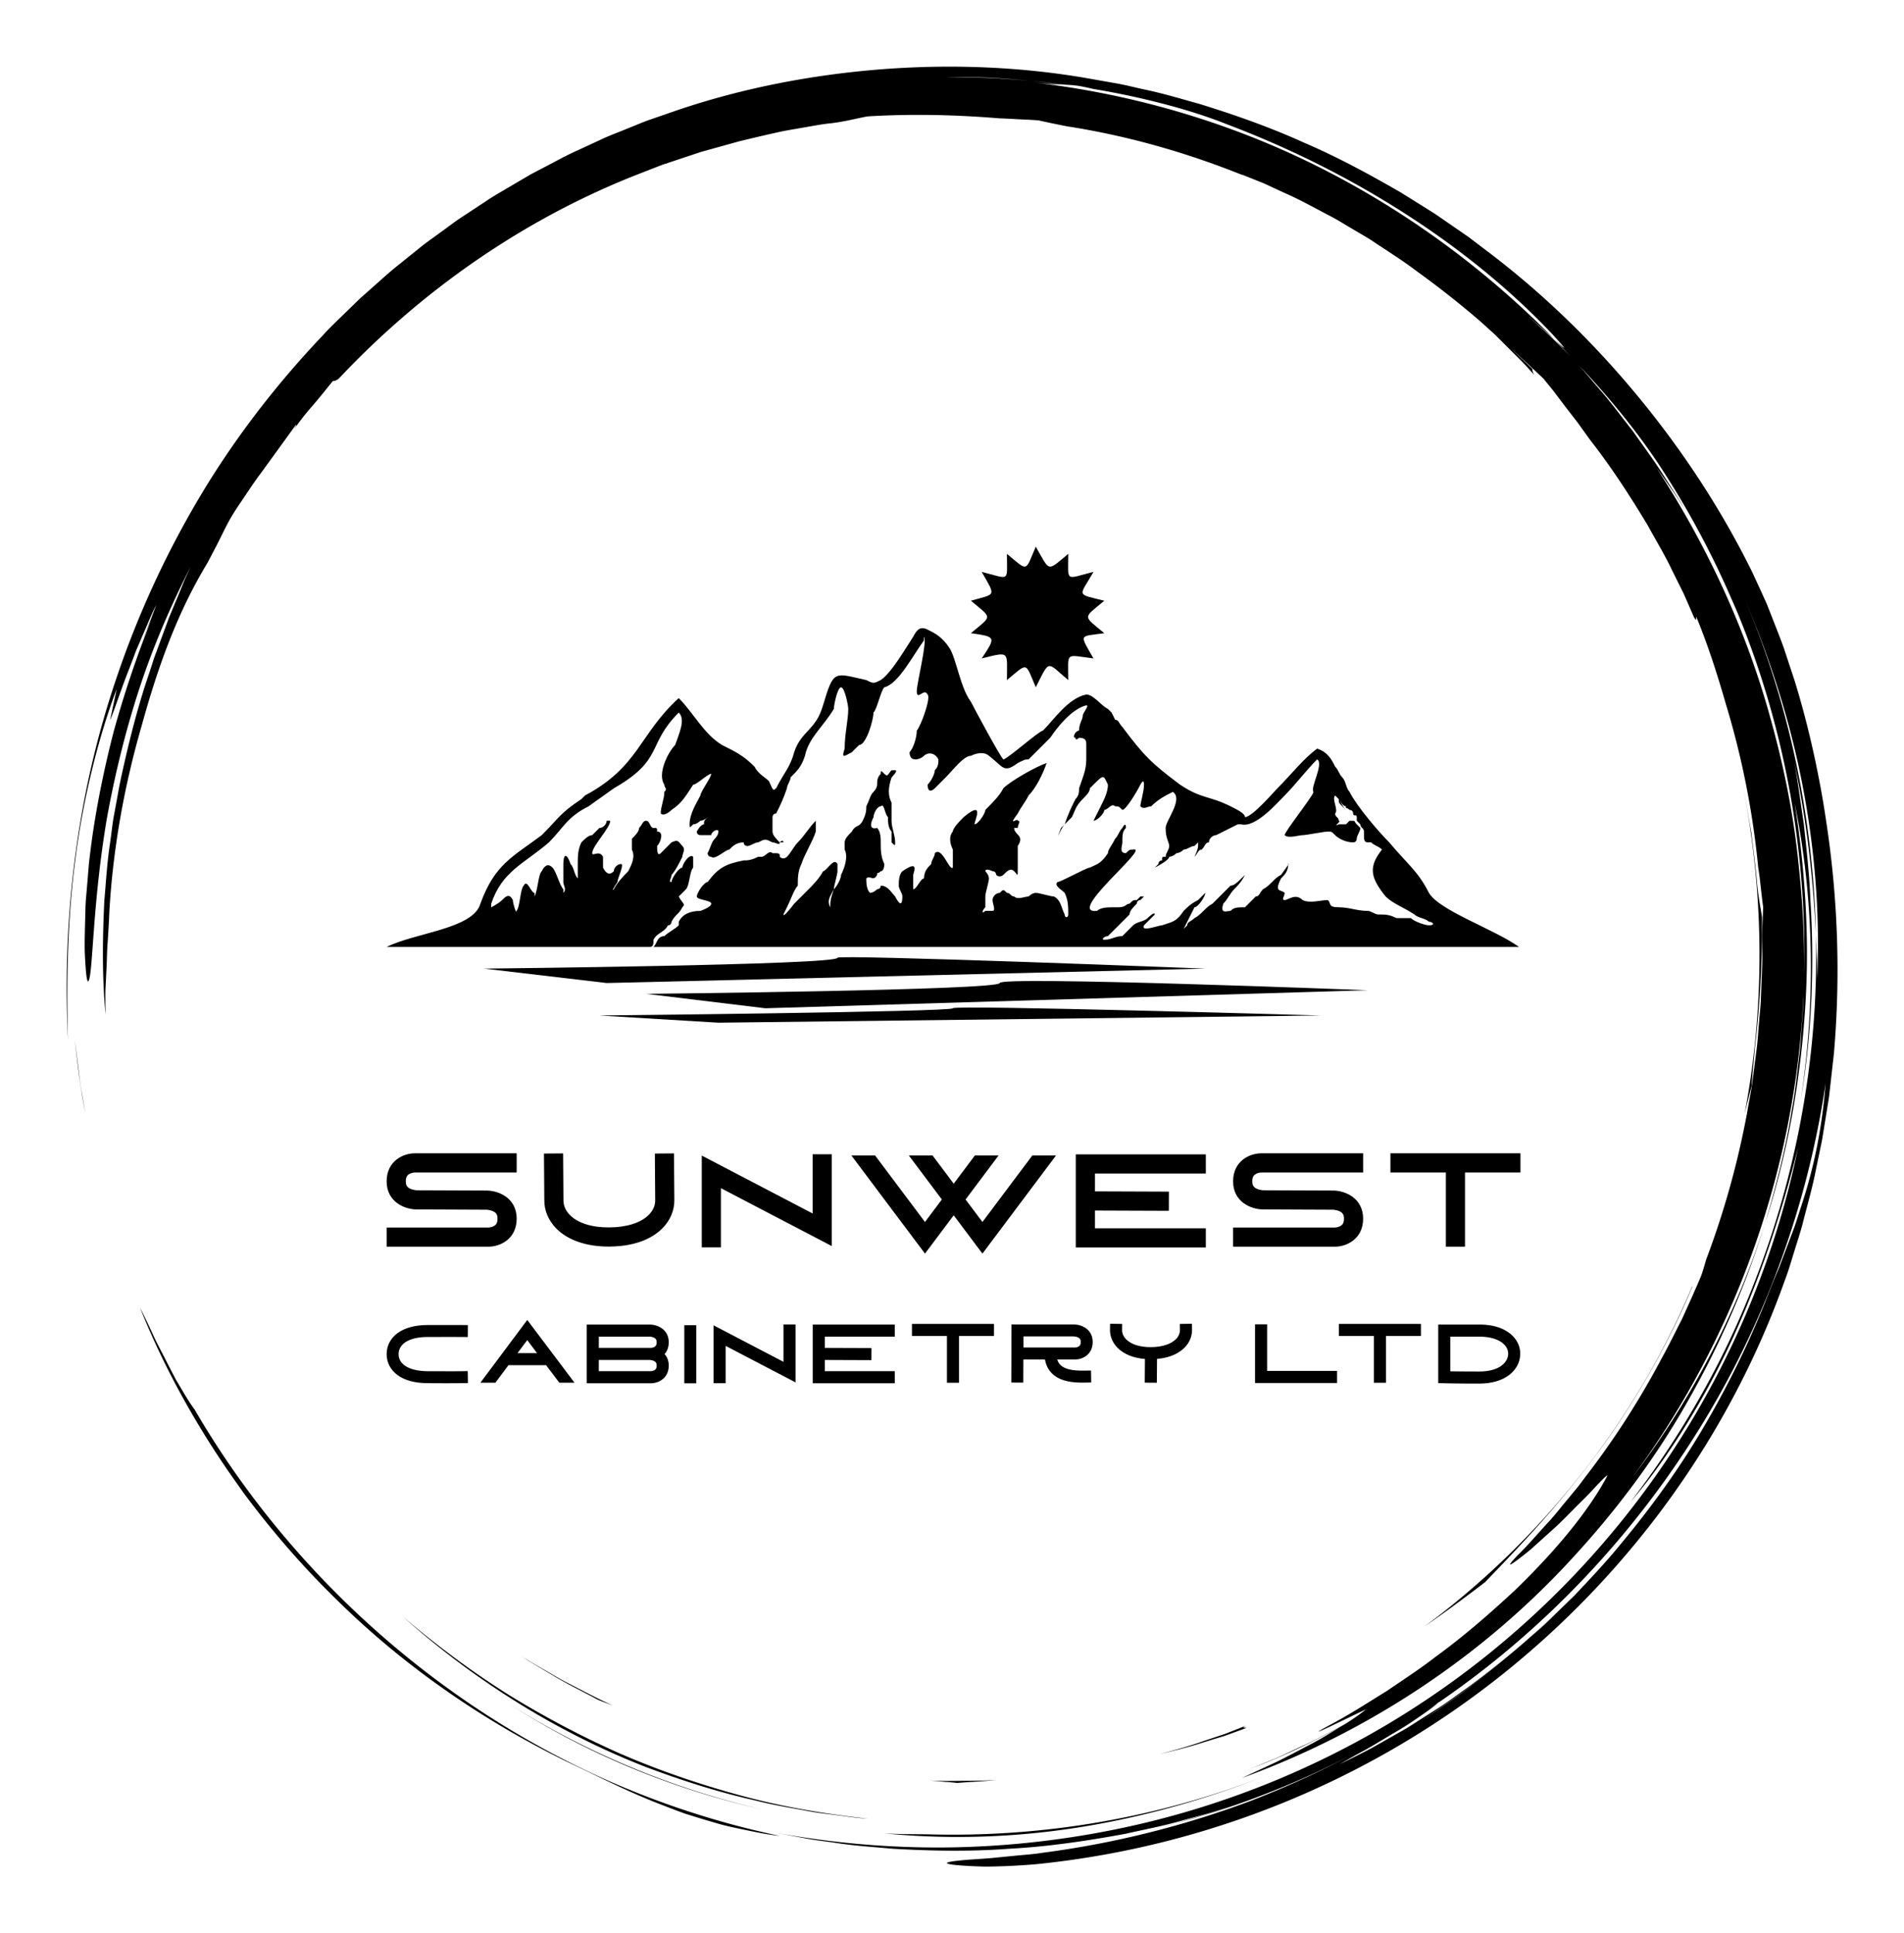
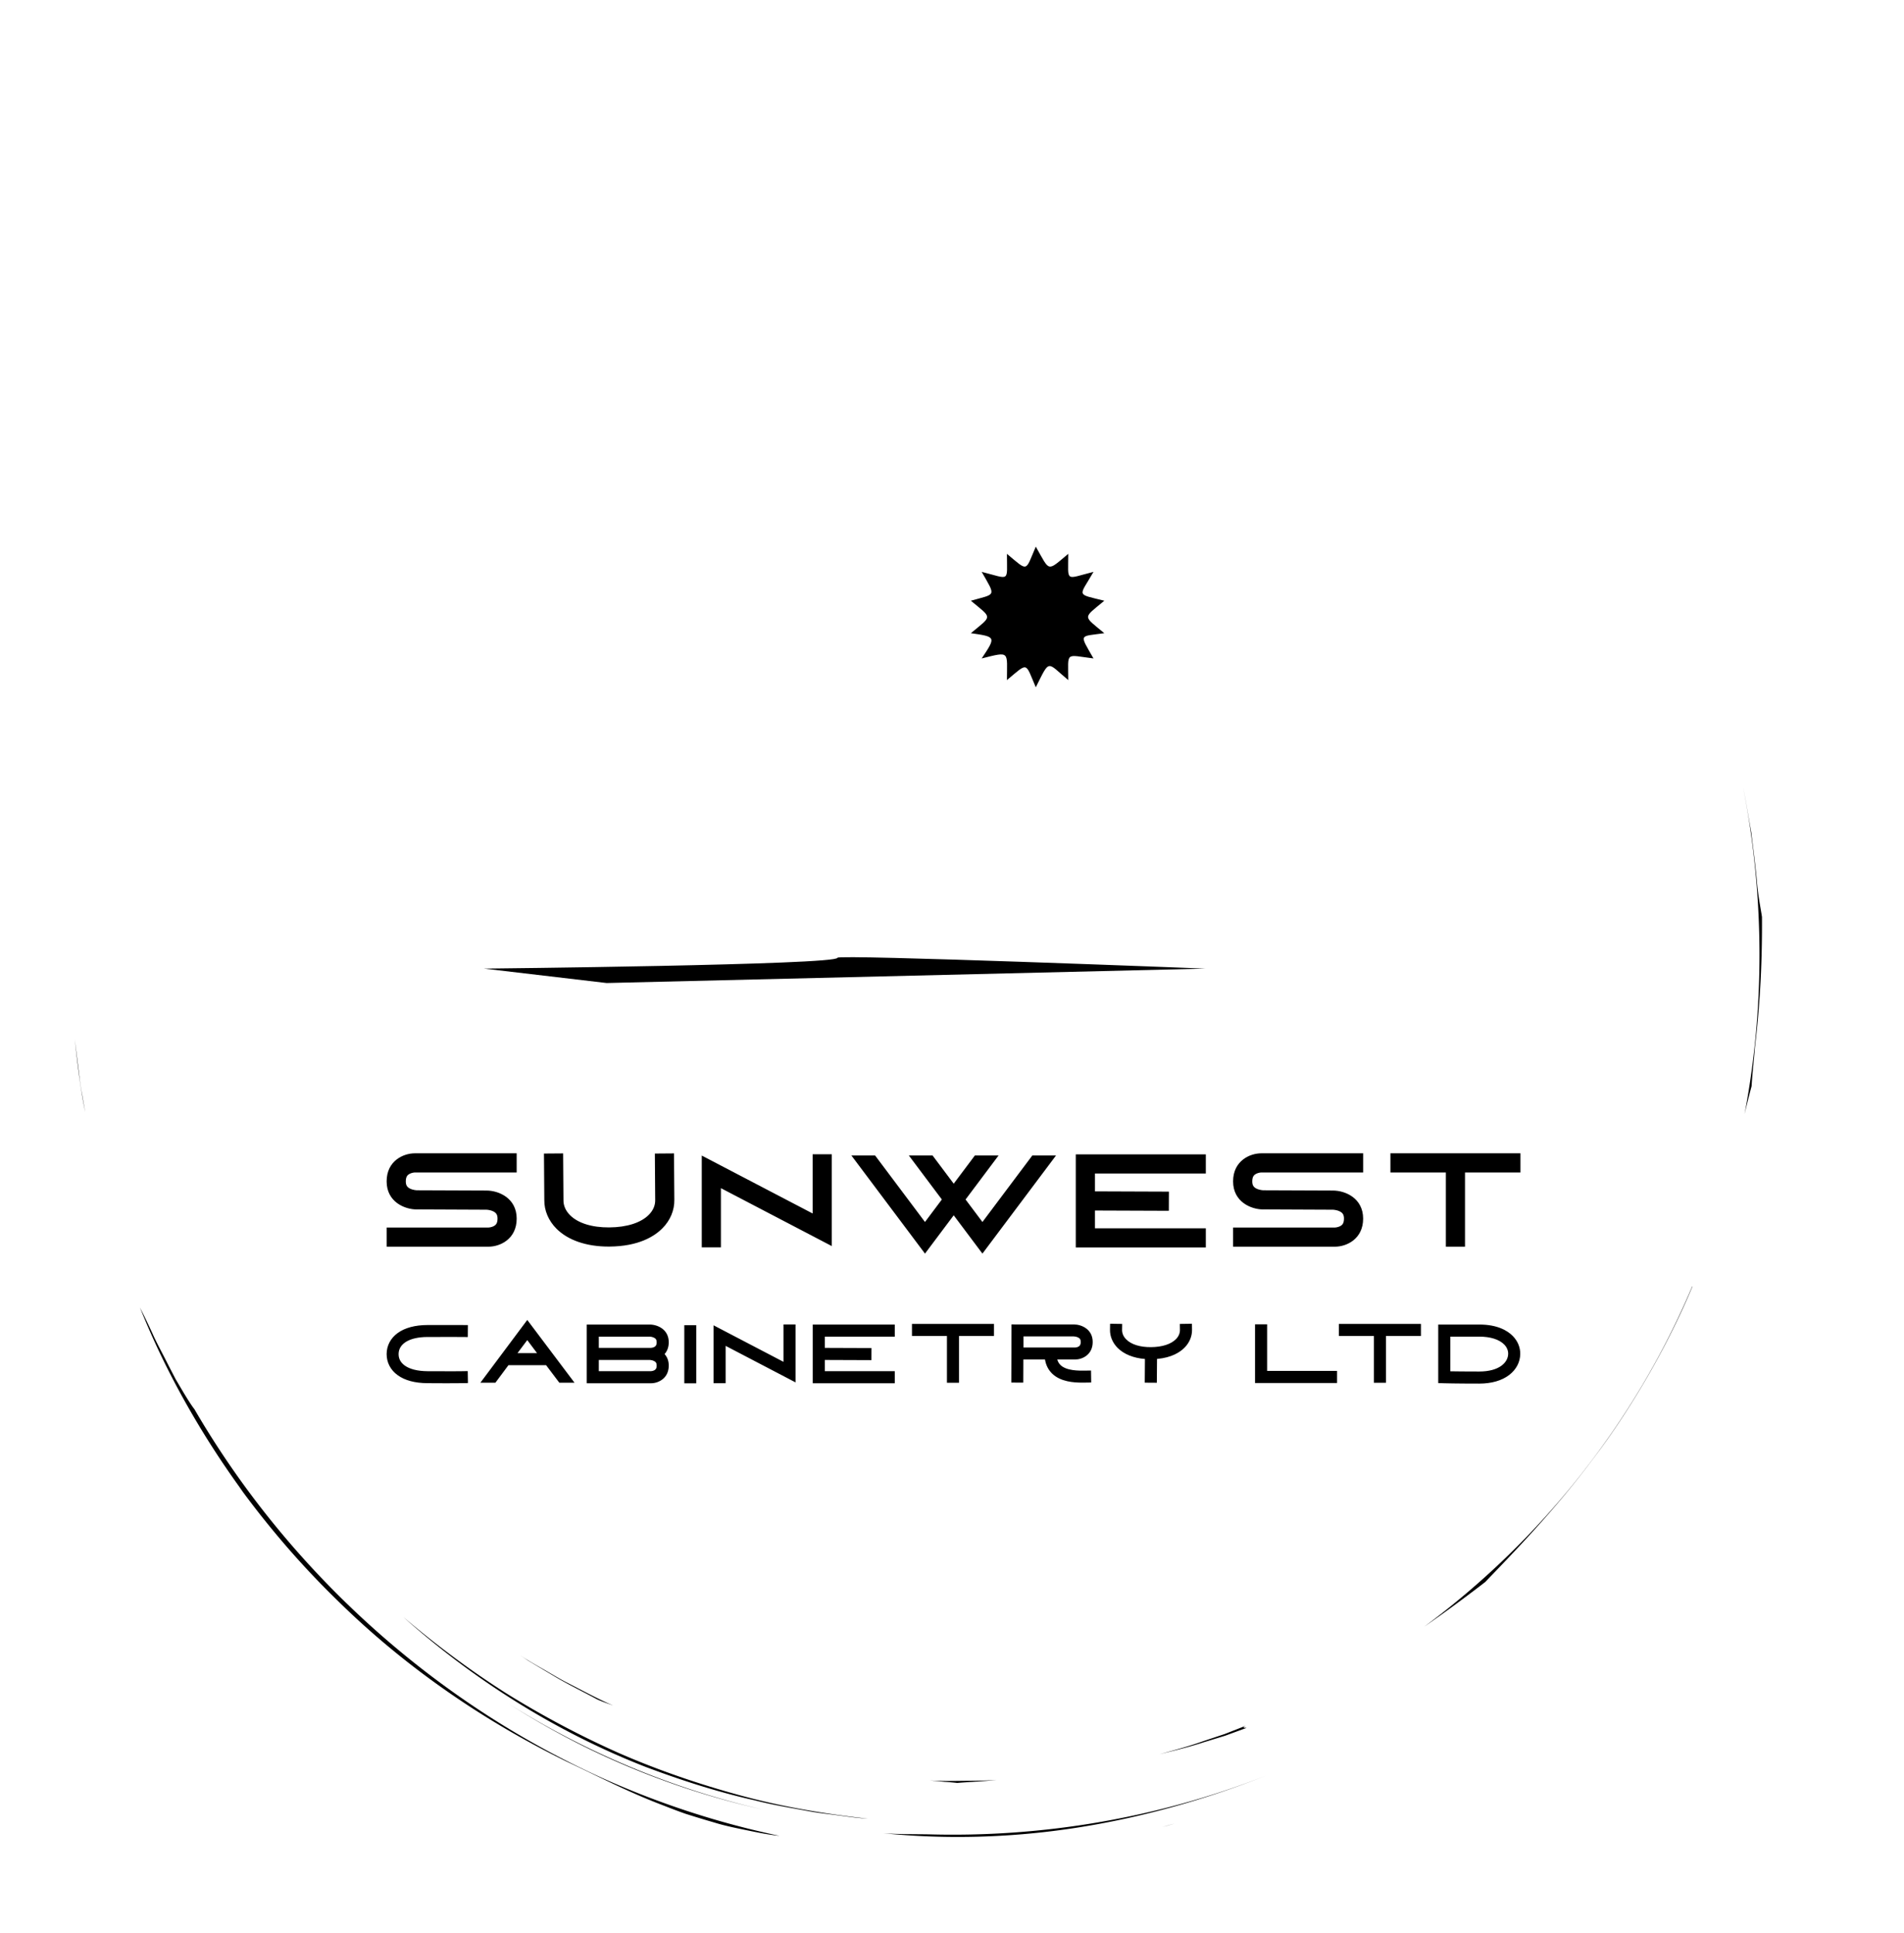
<svg xmlns="http://www.w3.org/2000/svg" version="1.1" width="3173.831" height="3222.238" viewBox="0 0 3173.831 3222.238">
  <g transform="scale(11.112) translate(10, 10)">
    <defs id="SvgjsDefs1156" />
    <g id="SvgjsG1157" featureKey="rootContainer" transform="matrix(1.428,0,0,1.428,0,0)" fill="#000">
      <path d="M17.914 148.907zM22.657 154.94a90.586 90.586 0 0 0 5.861 6.251c6.914 6.805 15.159 12.525 24.004 16.851 3.259 1.526 6.265 3.107 9.787 4.468.88.338 1.779.7 2.724 1.026.953.302 1.941.604 2.974.903 1.027.321 2.122.549 3.267.786 1.146.23 2.336.493 3.614.624a91.24 91.24 0 0 1-18.434-5.99 93.833 93.833 0 0 1-16.873-9.842c-10.548-7.727-19.57-17.648-26.16-28.989-.272-.339-.685-.985-1.18-1.808l-.796-1.348-.803-1.551c-.534-1.076-1.149-2.168-1.62-3.226a71.281 71.281 0 0 0-1.326-2.748c2.048 5.101 4.412 9.563 7.059 13.806a93.473 93.473 0 0 0 3.869 5.697c-.192-.259-.392-.511-.583-.771a95.012 95.012 0 0 0 4.6 5.841l.016.02zM18.039 149.078l-.125-.17.125.17zM1.335 106.042l-.483-3.875c.256 2.365.553 5.008 1.096 7.654l-.327-1.879a23.961 23.961 0 0 1-.286-1.9zM85.812 185.575c6.652.673 13.628.472 20.461-.609 6.837-1.077 13.524-2.987 19.741-5.449-11.45 4.503-23.602 6.506-35.49 6.171-1.591-.025-3.159 0-4.712-.113z" />
      <path d="M46.426 171.967l-.259-.165c.087.055.172.111.259.165zM46.167 171.802zM43.653 170.135zM56.077 177.284A83.837 83.837 0 0 0 73.2 183.1c-9.688-2.21-18.805-6.109-26.774-11.133 3.06 1.947 6.277 3.749 9.651 5.317zM177.002 107.094c.098-1.58.296-3.238.346-4.027.594-5.071.77-9.401.745-13.745-.11-.783-.425-2.25-.55-3.918-.153-1.672-.378-3.309-.568-4.924-.289-1.601-.538-3.186-.854-4.74 2.275 11.617 2.237 23.279.144 34.282a94.97 94.97 0 0 1 .737-2.928z" />
-       <path d="M.887 83.482c.848-6.9 2.653-13.626 4.37-18.107l-.695 3.28c.429-.961 1.122-3.194 2.067-5.557l.682-1.802.753-1.747c.5-1.131.92-2.203 1.363-3.025-.303.771-.595 1.602-.947 2.436-.345.837-.732 1.687-1.101 2.542l1.514-3.409A111.863 111.863 0 0 0 4.954 69.8c-1.133 4.352-2.029 8.926-2.511 13.032-.14 1.024-.189 2.024-.28 2.978-.067.954-.183 1.864-.192 2.724-.042 1.719-.1 3.224-.071 4.428.105 2.409.25 3.61.459 2.939.411-1.333.403-8.188 1.837-16.767.767-4.276 1.868-8.966 3.362-13.561 1.483-4.599 3.427-9.058 5.44-12.992l-.592 1.292-.545 1.331-1.116 2.691-1.024 2.78-.521 1.402c-.153.476-.308.954-.461 1.434-1.32 3.807-2.307 7.816-3.167 11.857l-.559 3.052c-.205 1.014-.292 2.046-.444 3.067-.318 2.041-.434 4.097-.611 6.129-.199 4.074-.239 8.098.13 11.946-.015-.914-.03-1.726-.017-2.512l.115-2.355c.048-.809.039-1.667.115-2.65.07-.983.134-2.091.19-3.402.391-6.608 1.572-13.15 3.408-19.481 1.75-6.358 3.814-11.957 6.889-17.03l.801-1.526c.542-1.024.993-2.034 1.566-3.064.653-1.13 1.278-1.976 1.784-2.751.521-.767.963-1.441 1.469-2.095l3.682-5.082c.075-.009-.022.185-.2.473a28.962 28.962 0 0 1 1.959-2.49c.755-.875 1.488-1.803 2.109-2.569.146-.007.288-.011.623-.251 8.65-9.197 19.295-16.692 31.291-21.417l2.667-1.039 2.7-.899 1.343-.448 1.36-.38 2.71-.753c1.55-.373 3.12-.751 4.721-1.091l2.437-.426c.819-.141 1.642-.3 2.484-.378 1.674-.201 3.134-.625 3.921-.729 4.369-.249 8.73-.199 13.849.216.397.007 1.015.043 1.732.082.717.041 1.537.061 2.332.134.932.21 1.927.418 2.971.621 6.369.988 12.527 2.754 18.386 5.103l-.007-.028 2.244.894 2.29 1.058c1.571.684 3.11 1.559 4.7 2.383.798.407 1.554.904 2.338 1.354.77.474 1.576.894 2.32 1.412 1.508 1.002 3.037 1.961 4.446 3.032a99.912 99.912 0 0 1 6.6 5.198c.046.042.094.081.14.122l.042.038 1.457 1.322 1.394 1.391 1.395 1.392c.462.467.89.967 1.337 1.449-.216-.35-.208-.491-.2-.63-.689-.66-1.504-1.441-2.309-2.21 1.343 1.222 2.515 2.327 3.477 3.229.371.474.776.94 1.16 1.449l1.186 1.566 1.261 1.629 1.255 1.752c2.226 2.838 4.191 5.874 6.057 8.97.864 1.588 1.817 3.131 2.586 4.774l1.213 2.436 1.092 2.497c.314.533.192.022.231-.068 1.225 2.962 2.21 6.042 3.102 9.146a88.212 88.212 0 0 1 3.408 17.211c.225 1.378.321 2.772.52 4.153l-.123 2.924c-.001 1.103.057 2.206.01 3.311l-.128 3.326c-.016.75-.124 1.569-.187 2.459-.084.888-.128 1.846-.256 2.856l-.412 3.192c-.132 1.119-.387 2.269-.583 3.471a90.635 90.635 0 0 1-4.312 15.482c-.242.826-.427 1.486-.592 1.855-.627 1.501-1.296 2.954-1.942 4.385-.723 1.394-1.386 2.788-2.127 4.108a86.09 86.09 0 0 1-7.949 12.379c-.336.439-.649.885-.987 1.297l-.998 1.206c-.66.779-1.25 1.558-1.876 2.234-1.251 1.352-2.301 2.606-3.286 3.549-1.128 1.178-1.027 1.233-.246.665a35.07 35.07 0 0 0 1.608-1.262l2.122-1.914c.776-.677 1.519-1.441 2.235-2.161.708-.725 1.416-1.386 1.962-1.984 1.101-1.191 1.824-1.926 1.67-1.599-1.777 3.345-5.013 7.471-9.743 12.035-2.413 2.227-5.128 4.647-8.339 6.98-1.566 1.221-3.307 2.338-5.082 3.558-1.834 1.123-3.708 2.353-5.757 3.445-4.484 2.442 3.365-1.475 3.577-1.512a22.87 22.87 0 0 1-2.377 1.64c-1.478.786-2.943 1.597-4.474 2.273-.895.411-1.774.855-2.679 1.239l-2.729 1.122 1.444-.568c2.952-1.173 5.711-2.555 8.202-3.922-.936.566-1.96 1.221-3.082 1.812-1.203.622-2.448 1.302-3.697 1.909l-3.625 1.686c12.968-4.711 24.885-12.507 34.319-22.67 4.723-5.066 8.935-10.631 12.369-16.651a93.904 93.904 0 0 0 8.288-18.999c-3.154 9.93-8.071 19.052-13.981 26.765 10.744-14.507 17.15-32.293 17.999-50.636-.001 1.011-.101 2.018-.168 3.025-.083 1.007-.123 2.018-.241 3.022-.257 2.005-.441 4.021-.827 6.009-.624 4-1.636 7.931-2.782 11.815 2.262-7.021 3.613-14.424 4.145-21.869.554-7.451.092-14.947-1.057-22.211 1.974 9.622 2.301 20.524.619 31.298 1.182-6.949 1.482-14.112 1.028-21.214-.102-2.713-.422-5.407-.685-7.901-.377-2.476-.662-4.762-1.027-6.611 1.445 6.826 2.015 12.648 2.293 18.136-.267-11.977-2.748-24.112-7.62-35.511 2.659 6.191 4.842 12.851 6.175 19.698 1.34 6.84 1.897 13.838 1.58 20.57-.015-.788.018-1.575-.028-2.366l-.107-2.391c.287 10.85-1.384 21.604-4.696 31.717-1.662 5.056-3.715 9.969-6.2 14.644a95.521 95.521 0 0 1-8.56 13.316c3.673-4.29 7.551-10.354 10.646-17.015 3.081-6.675 5.368-13.894 6.941-20.199-2.314 11.322-6.907 22.494-13.571 32.471-6.646 9.985-15.351 18.764-25.423 25.502-10.06 6.759-21.474 11.437-33.187 13.748a94.608 94.608 0 0 1-17.657 1.809 94.462 94.462 0 0 1-17.361-1.515l3.005.571c1.002.19 2.018.295 3.026.445 2.016.324 4.055.446 6.087.633 4.073.229 8.168.306 12.25-.005 4.089-.217 8.152-.827 12.196-1.572 2.006-.456 4.036-.829 6.017-1.414.994-.278 2-.521 2.987-.83l2.955-.958c-1.492.462-3.062 1.074-4.739 1.523l-2.101.618a91.772 91.772 0 0 0 12.91-4.496 89.46 89.46 0 0 0 5.651-2.705 96.653 96.653 0 0 1-10.714 4.872 98.407 98.407 0 0 1-21.66 5.382c-1.11.176-2.122.231-3.029.326l-2.428.24c-1.429.113-2.484.164-3.222.245-1.477.147-1.687.284-1.099.397.587.113 1.971.203 3.673.251 1.697-.01 3.71-.101 5.541-.268 18.397-1.887 35.288-9.107 48.824-19.916 13.545-10.811 23.919-25.172 29.701-41.467.363-.946.642-1.922.944-2.89.293-.971.617-1.932.882-2.912.491-1.97 1.072-3.917 1.448-5.917l.619-2.985.487-3.012.241-1.507.172-1.517.342-3.034c.698-8.114.422-16.315-.812-24.363-.66-4.554-1.82-9.961-3.315-14.777l-1.15-3.484c-.4-1.107-.825-2.151-1.203-3.133l-.557-1.415-.571-1.271-.981-2.124c-3.134-6.359-7.072-12.424-11.682-18.065-4.605-5.643-9.896-10.868-15.861-15.418l-2.244-1.703-2.327-1.608-1.166-.806-1.203-.756-2.417-1.508c-3.295-1.904-6.67-3.739-10.228-5.261-3.521-1.598-7.206-2.895-10.957-4.055-1.895-.52-3.781-1.1-5.724-1.499-.968-.209-1.928-.463-2.907-.638l-2.944-.521C100.363.01 93.04-.285 85.724.265 78.412.83 71.069 2.218 64.028 4.614l-2.635.913c-.881.297-1.73.682-2.597 1.019-.858.359-1.735.673-2.577 1.069l-2.532 1.173c-.852.376-1.675.808-2.496 1.245l-2.469 1.297-2.402 1.412c-.8.472-1.606.933-2.372 1.458l-2.324 1.528c-.782.497-1.506 1.078-2.261 1.612-.741.554-1.51 1.07-2.226 1.654l-2.157 1.737c-.729.565-1.417 1.178-2.103 1.792l-2.063 1.83-1.971 1.919c-.656.639-1.319 1.271-1.93 1.951-5.031 5.298-9.451 11.078-13.066 17.194A99.518 99.518 0 0 0 5.18 64.379C.805 77.299-.45 90.402.134 102.237c-.126-4.872-.147-11.859.753-18.755zm141.132 90.446a96.807 96.807 0 0 0 8.765-6.389c-2.84 2.339-5.758 4.499-8.765 6.389zm40.217-54.282c-.299.901-.552 1.791-.882 2.641l-.957 2.523-.466 1.248-.513 1.231a108.54 108.54 0 0 0-.997 2.501 97.307 97.307 0 0 1-6.587 13.35c-2.521 4.275-5.443 8.281-8.565 12.04-1.542 1.899-3.222 3.66-4.874 5.421l-2.581 2.523c-.847.848-1.774 1.604-2.652 2.404-.736.64-1.478 1.266-2.225 1.882a90.696 90.696 0 0 0 7.896-7.312 89.808 89.808 0 0 1-11.689 10.188c-1.036.722-2.037 1.496-3.113 2.176l-3.247 2.069-3.43 1.949c-1.167.648-2.399 1.224-3.634 1.855a74.206 74.206 0 0 1 2.685-1.508c1.021-.567 2.092-1.237 3.138-1.85 1.054-.601 2.012-1.261 2.808-1.813.796-.552 1.42-1.01 1.745-1.306-.464.315-.936.617-1.406.924a92.477 92.477 0 0 0 1.507-1.015c-.021.023-.065.059-.101.091 10.932-7.466 20.245-17.277 27.223-28.462 7.009-11.175 11.57-23.781 13.46-36.601-.41 5.142-1.352 9.248-2.543 12.851zm-6.654-65.352zm-8.448-12.698a92.37 92.37 0 0 1 7.773 14.352c.25.549.486 1.106.719 1.664 4.963 12.154 7.221 25.192 6.89 38.036.084-4.25-.198-8.498-.669-12.71-.533-4.854-1.518-9.65-2.824-14.341-2.562-9.407-6.723-18.323-12.005-26.451.485.67.996 1.396 1.525 2.166a32.826 32.826 0 0 1 1.59 2.463l-.638-1.109-.689-1.079-1.378-2.156c-.938-1.424-1.955-2.796-2.934-4.192-1.062-1.334-2.069-2.712-3.174-4.011-.836-.953-1.637-1.938-2.485-2.879 2.992 3.155 5.801 6.54 8.299 10.247zM96.886 1.152c1.467.078 2.937.221 4.407.331 1.204.101 2.402.279 3.588.413.356.015.732.039 1.204.092.471.065 1.034.186 1.769.354 5.469.912 10.459 2.283 14.001 3.699 6.798 2.573 13.123 5.774 18.86 9.471 5.739 3.69 10.889 7.887 15.246 12.471 2.008 2.179 1.422 1.704.315.646l1.662 1.764c-.736-.734-1.459-1.478-2.206-2.196l-2.301-2.09c.56.49 1.918 1.663 2.845 2.522-7.389-7.539-16.026-13.799-25.375-18.404-9.356-4.603-19.431-7.446-29.502-8.581 1.618.18 2.412.22 3.168.24-1.085-.127-2.173-.301-3.274-.401-1.479-.097-2.955-.229-4.423-.301l-4.36-.103c1.444-.001 2.907.039 4.376.073z" />
      <path d="M115.942 184.69l.426-.125c-.446.12-.885.252-1.334.366.304-.076.609-.15.908-.241zM160.424 146.151c4.235-5.587 7.977-12.263 10.366-18.014l-.029.006c-6.061 14.322-15.892 26.66-28.16 35.744a159.12 159.12 0 0 0 6.418-4.703c2.698-2.82 7.213-7.406 11.405-13.033zM35.35 162.846c7.172 6.412 15.821 11.992 25.448 15.751 3.754 1.413 7.585 2.651 11.503 3.523 1.944.502 3.929.812 5.899 1.181.987.175 1.987.272 2.979.412.994.129 1.986.275 2.987.333-4.519-.501-9.005-1.251-13.372-2.44-4.364-1.185-8.642-2.65-12.769-4.449a97.4 97.4 0 0 1-11.894-6.314c-3.786-2.408-7.376-5.097-10.781-7.997zM123.877 174.277l-2.219.871-2.266.756c-1.5.54-3.047.944-4.59 1.373 1.551-.39 3.111-.754 4.624-1.254l2.283-.698 2.23-.815c-.086-.044-.594.055-.062-.233zM97.683 179.965c-1.16.099-2.326.09-3.494.102-1.168.014-2.338.039-3.509-.038l1.576.148c.482.031.916.068 1.295.113 1.381-.118 2.752-.151 4.132-.325zM51.441 169.209c1.341.787 2.765 1.48 4.178 2.244.354.194.996.415 1.801.709-1.721-.739-3.37-1.655-5.046-2.505-.83-.441-1.629-.935-2.443-1.395-.812-.464-1.621-.927-2.389-1.445l.937.626.977.584 1.985 1.182z" />
    </g>
    <g id="SvgjsG1158" featureKey="symbolFeature-0" transform="matrix(0.541,0,0,0.541,48,72)" fill="#000">
      <defs />
      <g>
-         <path class="fil0" d="M200 45c-2,-1 -4,-4 -6,-4 -5,1 -9,7 -12,10 -1,0 -10,8 -11,8 -1,-1 -8,-14 -9,-16 -3,-4 -4,-12 -6,-15 -2,-3 -4,-4 -6,-5 -2,-1 -3,0 -4,2 -2,3 -6,10 -9,12 -2,1 -2,1 -4,0 -9,-2 -9,-3 -12,7 -2,7 -6,7 -8,13 -1,4 -3,6 -5,10 -1,1 -1,0 -2,-2 -1,-1 -3,-2 -4,-4 -3,-3 -5,-4 -9,-6 -5,-3 -8,-9 -12,-13 -11,10 -11,19 -26,27l-1 1c-6,4 -6,5 -11,10 -8,6 -13,8 -17,19 -2,7 -18,8 -26,12l73 0c1,0 1,-1 1,-2 1,-2 3,-2 4,-4 1,0 1,-1 1,-1 1,-2 2,-2 3,-4 1,-1 0,-1 -1,-3 0,0 1,-1 2,-2 1,-1 1,-5 2,-6 0,-1 0,-2 0,-3 -1,-1 -3,2 -3,3 -1,0 -3,3 -3,4 -1,0 0,-1 0,-2 1,-1 2,-3 3,-5 0,-1 1,-2 0,-3l0 0c-1,-1 -1,-2 -3,-1 -1,1 -2,2 -3,3 -1,1 -1,-1 -1,-2 1,-1 2,-4 0,-4 0,-1 0,-1 -1,-1 -1,0 -1,-2 -2,-2 -1,0 -1,1 -2,2 0,1 -1,2 -2,3 0,2 0,2 0,3 1,2 0,4 -1,6 -1,1 -3,3 -4,5 -1,1 1,-2 1,-2 0,-1 2,-5 1,-5 -1,0 -2,1 -2,2 -1,1 -2,1 -3,-1 0,0 0,0 0,0 0,-1 0,-3 0,-3 -1,-2 -3,0 -3,-1 0,-2 5,-7 5,-9 0,0 -1,0 -1,0 0,1 -1,2 -2,2 -1,1 -1,1 -2,2 -1,0 -2,1 -3,2 -1,2 -1,4 -1,6 0,1 0,3 0,4 0,0 0,0 0,0 -1,-1 -1,-3 -2,-4 -1,-3 -2,-3 -2,0 0,1 0,3 0,5 0,1 1,2 0,3l0 0c0,0 0,0 0,-1 -1,-1 -2,-5 -3,-6 -1,-1 -2,-1 -3,1 -1,1 -1,5 -2,7 0,1 0,0 0,-1 -1,0 -2,-4 -3,-2 -1,1 -1,6 -2,7 0,1 -1,-2 -1,-3 -1,-2 -2,-1 -3,0 -1,1 -3,2 -3,2l0 0c0,0 0,-1 0,-1 3,-9 9,-11 16,-17 4,-4 5,-7 11,-10l7 -5c14,-8 9,-12 18,-21 2,2 0,6 -1,9 -2,2 -5,8 -3,11 0,1 1,1 0,2 0,2 -1,4 -1,6 1,1 3,-1 3,-1 3,-2 4,-4 6,-7 1,0 4,-3 5,-3 0,0 0,0 0,0 0,1 -3,5 -3,6 -1,2 -3,5 -3,8 0,1 0,1 1,0 1,0 2,-1 2,-1 1,0 2,-1 2,-1 0,0 0,0 0,0 -1,1 -1,1 -1,2 -1,0 -2,2 -2,2 0,1 1,1 1,1 2,0 2,0 3,0 0,-1 2,-2 2,-1 0,1 -1,2 -1,2 -1,1 -1,2 -2,4 0,0 0,1 1,1 1,1 4,-2 5,-2 1,-1 2,-2 4,-2 0,1 1,1 1,1 1,0 2,-1 3,-1 2,-1 2,-1 4,0 1,0 2,1 2,0l1 0c0,-1 -1,0 -1,0 -1,-1 -2,-2 -2,-3 0,-1 0,-3 0,-4 0,0 0,-1 1,-1 1,-2 2,-4 3,-7 0,-1 1,-2 1,-3 2,-2 3,-3 4,-6 1,-5 5,-8 8,-13 0,-1 1,-6 2,-6 1,0 2,5 2,6 0,3 -1,7 -1,11 -1,3 0,2 2,1 1,-1 1,-1 2,-2 2,0 4,-7 4,-9 1,-1 2,-6 3,-7 4,-1 8,-9 11,-13 0,0 0,0 0,-1 1,1 -2,13 -2,15 0,3 2,-1 3,1 1,1 -2,9 -3,10 0,2 -1,5 -2,6 0,3 3,2 4,1 1,-1 3,-1 4,1 0,1 0,2 -1,3 0,1 -1,3 -2,4 0,2 1,2 2,1 1,-1 2,-2 3,-3 2,-2 5,-6 7,-6 2,-1 4,-1 5,0l0 0c4,3 4,5 8,2 2,-1 2,-1 3,-1 2,-2 4,-4 6,-6 2,-3 6,-8 10,-9 1,0 -1,2 -1,3 0,1 -1,2 -1,4 -1,0 -2,2 -1,2 0,1 1,0 1,0 2,0 2,1 2,2 0,2 0,3 0,4l0 0c0,3 -1,5 -2,8 0,1 0,2 -1,3 -1,2 -2,4 -3,7 -1,1 -3,6 -1,1 1,-1 2,-2 3,-3 1,-2 1,-3 3,-5 1,-1 2,-2 2,-3 1,-1 1,-1 2,-2 2,-2 2,-1 3,1 0,2 -1,4 -2,6 0,0 -2,4 -2,4 0,1 0,1 0,0 1,0 3,-2 3,-3 1,0 2,-2 3,-1 1,0 1,0 2,1 1,0 4,-5 5,-7 0,0 1,-2 1,0 0,2 -1,5 -1,6 1,1 2,0 3,0 2,-2 4,-3 6,-4 3,2 -2,8 -2,10 0,3 1,4 1,5 0,1 -1,2 -1,3 -1,0 -1,0 -1,1 0,0 -1,0 -1,1 0,0 -1,1 -1,1 0,0 4,-2 4,-3 0,0 1,0 2,-1 0,0 1,0 2,-1 1,0 2,-1 3,-1 0,0 1,-1 1,-1 0,0 0,1 0,1 0,1 -1,3 -1,3 0,0 0,0 0,0 1,-1 1,-2 2,-2 1,-1 1,-2 2,-2 0,-1 1,-2 2,-2 2,-1 4,-2 6,-3 0,0 1,0 1,0 4,1 10,-6 12,-8 3,-3 6,-7 9,-10 2,1 -2,8 -1,9 0,1 -8,11 -8,12 1,1 4,0 5,0 1,0 6,-1 7,-1 1,0 1,0 2,1 1,1 3,2 5,2l0 0c1,0 1,-1 1,-1 0,-1 1,-2 1,-3 -1,-1 -1,-1 -1,-1 -1,-1 0,-1 -2,-1 0,0 -1,1 -1,1 -1,0 -2,0 -2,0 -2,1 1,-1 0,-1 0,-1 -1,-1 -1,-2 1,-1 -1,-4 0,-5 0,0 1,1 1,1 0,1 0,1 1,2 0,0 1,1 1,1 0,0 0,0 0,0 -1,-1 -2,-3 -2,-4 -1,0 -1,0 -1,0 0,0 -1,0 -1,1 0,0 0,0 0,0 0,0 0,-1 1,-1 0,0 0,0 0,0 1,0 1,0 1,0 0,1 1,3 2,3 0,1 0,0 1,1 0,0 0,0 0,0 0,0 0,0 0,0 1,0 1,1 1,1 0,1 1,0 1,1 0,0 0,0 0,1 0,0 1,1 1,1 0,1 1,1 1,2 0,0 0,1 0,1 0,1 0,2 1,2 0,0 0,0 1,0 1,1 2,1 3,2 -4,5 -3,8 1,13 2,2 5,3 8,5 1,1 3,1 4,2 1,0 2,1 0,1 -1,0 -4,-1 -5,-2 -1,0 -3,0 -4,0 -2,-1 -3,-1 -5,-1 -1,0 -2,-1 -3,-1 -3,0 -5,-1 -8,-1 -3,0 -2,-1 -3,-2 -2,0 -5,1 -7,0l0 0c-2,-2 -4,0 -5,0 -1,0 0,-1 0,-2l0 0c-1,-1 -3,0 -1,-4 1,-1 2,-2 2,-4 1,-1 -2,3 -2,3 -2,1 -3,3 -5,4 -1,1 -1,2 -2,2 -1,1 -2,2 -2,2 -1,1 -1,1 -1,1 -2,0 -3,0 -4,1 -1,0 -3,1 -2,-2 1,-1 2,-3 3,-4 1,-1 2,-2 3,-4 0,0 -1,1 -1,1 -1,1 -2,2 -3,2 -2,2 -4,4 -5,5 -2,1 -3,3 -5,4 -1,1 -2,1 -2,2 -1,1 -2,2 -2,2 0,0 1,-1 1,-1 1,-2 2,-4 3,-6 1,0 3,-3 3,-4 0,0 -2,2 -2,2 -2,1 -3,2 -4,3 -2,3 -3,3 -6,4 -1,0 -6,2 -5,0 1,-1 2,-2 3,-3 0,-1 -2,1 -2,1 -1,1 -3,1 -4,2 -1,1 -2,2 -3,3 -2,0 -3,1 -5,1 0,0 0,0 0,0 -1,0 0,-1 1,-1 2,-2 4,-4 6,-6 0,-1 1,-2 2,-3 0,-1 1,-1 1,-1 0,0 1,-1 1,-1 0,0 -1,0 -1,0 0,0 -1,1 -1,1 -1,0 -1,0 -2,1 -1,0 -1,1 -3,1 0,0 -1,0 -1,0 -2,0 -4,0 -5,1 -9,1 15,-18 10,-17 -1,0 -1,0 -2,1 -2,0 -1,-2 -1,-3 0,-2 0,-3 1,-4 0,-2 -1,0 -1,0 -1,1 -1,2 -2,3 -1,2 -2,3 -2,4 -2,3 -3,3 -5,4 -1,0 -8,4 -9,4 -1,1 1,2 2,3 1,2 1,4 1,6 0,1 -1,1 -1,0 -1,-2 -1,-4 -3,-5 -1,0 -4,-1 -5,-1 -1,0 -2,1 -2,1 -1,0 -3,1 -4,0 -1,0 -1,-1 -2,-1 -1,-1 -1,-1 -2,0 -1,0 -2,1 -2,2 0,1 1,3 0,3 -1,0 -1,0 -2,0 -1,1 -1,0 0,-1 0,-1 0,-1 0,-3 0,-1 1,-4 1,-5 0,-1 -1,-2 -1,-2 0,-1 2,0 2,0 1,0 1,1 1,1 1,1 2,0 2,0 1,-1 2,-2 3,-1 1,1 1,2 1,-1 0,-1 0,-2 0,-3 0,-2 0,-2 0,-3 2,-3 -1,-3 -1,-5 0,0 0,0 1,0 0,-1 1,-2 0,-2 0,-1 -3,2 0,-2 1,-2 2,-3 3,-5 2,-2 4,-6 5,-9 -3,1 -10,5 -12,7 -1,2 -3,4 -5,6 0,1 -2,4 -3,4 0,-1 3,-7 -3,-2 -1,1 -3,3 -3,4 -1,1 -1,3 0,5 0,1 0,4 0,5 -1,1 -3,-6 -5,-4 0,1 -1,2 -1,3 -1,1 -2,2 -2,4 -1,0 -2,3 -3,3 0,0 0,-3 0,-4 1,-3 0,-3 -3,-1 -1,1 -1,3 -1,4 0,1 1,2 1,3 0,3 -1,2 -2,0 -1,-1 -2,-3 -4,-3 0,1 -1,1 -1,1 -1,1 -2,1 -2,1 -1,-1 -1,-3 -1,-4 1,-1 2,1 3,-1 0,-1 0,0 1,-1 1,0 1,-2 1,-2 -1,-2 -1,-4 -1,-6 0,-1 0,-3 -1,-4 0,0 -3,1 -1,-3 0,-1 1,-3 2,-3 1,-1 1,2 2,3 0,1 0,3 1,4 0,1 0,2 0,3 1,1 1,1 1,0 0,-2 -1,-4 -1,-6 0,-2 0,-3 0,-5 -1,-2 -1,-4 0,-7l0 0c0,0 2,-2 1,-2l-1 0c-1,1 -1,2 -2,1 -1,-1 -1,-1 -1,0 -1,1 -1,2 -1,3 0,1 -1,2 -1,2 -1,1 -1,2 -2,4 0,1 0,2 -1,4 -1,2 -2,1 -3,3 -1,1 -2,2 -2,3 0,0 0,2 0,2 1,2 0,5 -1,7 0,1 -1,3 -2,4 -1,3 -1,3 -1,6 0,1 0,0 0,-1 -1,-2 0,-3 1,-5 0,-1 1,-4 1,-5 0,-1 0,-2 0,-2 -1,-2 -3,2 -4,2 -1,2 -3,4 -4,5 -2,2 -2,2 -4,4 0,0 -3,4 -3,3 0,0 1,-2 1,-2 1,-2 2,-5 3,-6 0,-2 0,-4 1,-6 1,-3 3,-6 4,-9 0,-1 0,-3 0,-4 0,0 0,1 0,1 -2,2 -3,4 -5,6 -1,1 -2,3 -3,4 0,0 -1,1 -2,0 0,-1 0,-1 -2,-1 -1,-1 -2,1 -3,1 0,0 -1,0 -1,0 -2,1 -3,1 -4,1 -5,1 -7,2 -10,6 -1,0 -3,3 -3,4 0,1 4,1 4,2 0,1 -3,2 -3,2 -3,0 -5,1 -6,3l0 1c-1,1 -3,2 -4,3 -2,0 -2,2 -3,3 0,0 0,0 0,0l240 0c-7,-5 -22,-10 -25,-15 -3,-6 -6,-8 -11,-14 -3,-3 -9,-10 -11,-14 -1,-1 -1,-3 -2,-4 -1,-1 -1,-2 -2,-3 -1,-2 -2,-4 -5,-5 -4,3 -7,7 -11,11 -1,1 -7,8 -9,8 0,-1 -2,-2 -4,-3 -6,-3 -8,-2 -14,-6 -8,-6 -10,-8 -16,-16 -1,-1 -1,-2 -2,-2l-1 -2 -1 -1z" style="fill: #000000;" />
        <path class="fil0" d="M27 117c0,0 98,-1 98,-3 0,-1 102,3 102,3l-166 4 -34 -4z" style="fill: #000000;" />
-         <path class="fil0" d="M72 124c0,0 98,-1 98,-3 0,-2 102,2 102,2l-167 5 -33 -4z" style="fill: #000000;" />
-         <path class="fil0" d="M59 130c0,0 98,-1 98,-2 0,-1 102,2 102,2l-167 2 -33 -2z" style="fill: #000000;" />
        <path class="fil0" d="M180 0c4,7 3,7 9,2 0,8 -1,7 7,5 -4,7 -5,6 3,8 -6,5 -6,4 0,9 -7,1 -7,0 -3,7 -8,-1 -7,-2 -7,6 -6,-5 -5,-6 -9,2 -3,-7 -2,-7 -8,-2 0,-8 1,-8 -7,-6 4,-6 4,-6 -3,-7 6,-5 6,-4 0,-9 7,-2 7,-1 3,-8 8,2 7,3 7,-5 6,5 5,5 8,-2zm0 7c7,0 13,6 13,12 0,7 -6,12 -13,12 -6,0 -12,-5 -12,-12 0,-6 6,-12 12,-12z" style="fill: #000000;" />
      </g>
    </g>
    <g id="SvgjsG1159" featureKey="nameFeature-0" transform="matrix(0.612,0,0,0.612,45.958,152.632)" fill="#000">
      <path d="M8.916 22.009 c-0.436 0.241 -0.882 0.646 -0.882 1.819 c0 0.914 0.296 1.414 1.055 1.782 c0.768 0.372 1.624 0.399 1.667 0.4 l17.067 0.067 c2.966 0 7.391 1.832 7.391 6.878 s-4.113 6.878 -6.878 6.878 l-24.997 0 l0 -4.695 l24.977 0 c0.205 -0.007 0.816 -0.084 1.32 -0.363 c0.437 -0.241 0.883 -0.646 0.883 -1.819 c0 -0.914 -0.296 -1.414 -1.055 -1.782 c-0.765 -0.371 -1.621 -0.399 -1.669 -0.4 l-17.056 -0.076 l0 0.009 c-2.975 0 -7.401 -1.832 -7.401 -6.878 s4.113 -6.878 6.878 -6.878 l24.997 0 l0 4.695 l-24.976 0 c-0.205 0.007 -0.817 0.084 -1.321 0.363 z M73.774 16.974 l0.084 11.4 c0.034 2.522 -0.984 4.971 -2.866 6.896 c-1.996 2.041 -5.882 4.484 -13.054 4.537 c-0.07 0.001 -0.139 0.001 -0.208 0.001 c-5.429 0 -9.963 -1.56 -12.785 -4.402 c-1.94 -1.954 -2.991 -4.444 -2.961 -7.013 l-0.084 -11.384 l4.695 -0.035 l0.084 11.433 l-0 0.026 c-0.019 1.325 0.533 2.591 1.598 3.664 c1.96 1.975 5.377 3.043 9.627 3.014 c4.335 -0.032 7.791 -1.142 9.732 -3.125 c1.018 -1.041 1.547 -2.269 1.528 -3.553 l0 -0.017 l-0.084 -11.407 z M107.758 17.185 l4.695 0 l0 22.5 l-27.179 -14.196 l0 14.511 l-4.695 0 l0 -22.5 l27.18 14.196 l0 -14.511 z M161.6 17.485 l5.811 0 l-18.034 24.047 l-7.042 -9.389 l-7.041 9.389 l-18.036 -24.047 l5.812 0 l12.224 16.298 l4.136 -5.515 l-8.088 -10.784 l5.812 0 l5.182 6.91 l5.182 -6.91 l5.811 0 l-8.087 10.784 l4.136 5.515 z M204.134 21.902 l-27.18 0 l0 4.373 l18.128 0.068 l-0.017 4.696 l-18.111 -0.068 l0 4.356 l27.18 0 l0 4.695 l-31.875 0 l0 -22.815 l31.875 0 l0 4.695 z M216.396 22.009 c-0.436 0.241 -0.882 0.646 -0.882 1.819 c0 0.914 0.296 1.414 1.055 1.782 c0.768 0.372 1.624 0.399 1.667 0.4 l17.067 0.067 c2.966 0 7.391 1.832 7.391 6.878 s-4.113 6.878 -6.878 6.878 l-24.997 0 l0 -4.695 l24.977 0 c0.205 -0.007 0.816 -0.084 1.32 -0.363 c0.437 -0.241 0.883 -0.646 0.883 -1.819 c0 -0.914 -0.296 -1.414 -1.055 -1.782 c-0.765 -0.371 -1.621 -0.399 -1.669 -0.4 l-17.056 -0.076 l0 0.009 c-2.975 0 -7.401 -1.832 -7.401 -6.878 s4.113 -6.878 6.878 -6.878 l24.997 0 l0 4.695 l-24.976 0 c-0.205 0.007 -0.817 0.084 -1.321 0.363 z M249.379 16.95 l31.875 0 l0 4.695 l-13.591 0 l0 18.186 l-4.695 0 l0 -18.186 l-13.589 0 l0 -4.695 z" />
    </g>
    <g id="SvgjsG1160" featureKey="nameFeature-1" transform="matrix(0.386,0,0,0.386,46.712,182.049)" fill="#000">
      <path d="M34.859 35.3 l0.08 4.648 l-2.324 0.04 c-0.03 0.001 -2.055 0.034 -6.015 0.034 c-2.006 0 -4.509 -0.009 -7.501 -0.035 c-4.826 -0.042 -8.686 -1.084 -11.47 -3.098 c-2.767 -2.001 -4.291 -4.912 -4.291 -8.197 c0 -3.283 1.537 -6.2 4.328 -8.215 c2.766 -1.997 6.723 -3.062 11.444 -3.08 c8.882 -0.034 13.438 0.001 13.483 0.001 l2.324 0.018 l-0.037 4.649 l-2.324 -0.018 c-0.045 -0.001 -4.578 -0.035 -13.429 -0.001 c-6.872 0.027 -11.14 2.573 -11.14 6.646 c0 1.804 0.796 3.295 2.366 4.43 c1.959 1.417 4.997 2.183 8.785 2.216 c8.829 0.077 13.352 0.002 13.396 0.001 z M57.991 15.421 l18.353 24.38 l-5.902 0 l-5.132 -6.795 l-14.639 0 l-5.057 6.795 l-5.835 0 z M54.192 28.311 l7.597 0 l-3.798 -5.064 z M112.974 24.085 c0 2.016 -0.658 3.518 -1.623 4.596 c0.97 1.067 1.623 2.528 1.623 4.464 c0 5.046 -4.113 6.878 -6.878 6.878 l-24.997 0 l0 -22.815 l24.474 0 c2.975 0 7.401 1.832 7.401 6.878 z M107.396 34.964 c0.436 -0.241 0.882 -0.646 0.882 -1.819 c0 -0.943 -0.319 -1.454 -1.139 -1.821 c-0.745 -0.334 -1.558 -0.361 -1.566 -0.361 l-19.779 0 l0 4.364 l20.281 0 c0.205 -0.007 0.817 -0.084 1.321 -0.363 z M107.396 25.904 c0.436 -0.241 0.882 -0.646 0.882 -1.819 c0 -0.943 -0.319 -1.454 -1.139 -1.821 c-0.745 -0.334 -1.558 -0.361 -1.566 -0.361 l-19.779 0 l0 4.364 l20.281 0 c0.205 -0.007 0.817 -0.084 1.321 -0.363 z M123.668 40.049 l-4.649 0 l0 -22.591 l4.649 0 l0 22.591 z M157.558 17.185 l4.695 0 l0 22.5 l-27.179 -14.196 l0 14.511 l-4.695 0 l0 -22.5 l27.18 14.196 l0 -14.511 z M200.814 21.902 l-27.18 0 l0 4.373 l18.128 0.068 l-0.017 4.696 l-18.111 -0.068 l0 4.356 l27.18 0 l0 4.695 l-31.875 0 l0 -22.815 l31.875 0 l0 4.695 z M207.499 16.95 l31.875 0 l0 4.695 l-13.591 0 l0 18.186 l-4.695 0 l0 -18.186 l-13.589 0 l0 -4.695 z M274.755 35.114 l2.324 -0.035 l0.07 4.648 l-2.324 0.035 c-0.362 0.006 -0.771 0.012 -1.217 0.012 c-3.228 0 -8.405 -0.32 -11.676 -3.542 c-1.456 -1.435 -2.373 -3.258 -2.74 -5.44 l-8.411 0 l-0.033 8.979 l-4.649 -0.017 l0.075 -20.255 l0 -2.327 l0.009 0 l0 -0.009 l2.322 0.009 l21.902 0 c2.946 0 7.328 1.814 7.328 6.81 c0 4.996 -4.072 6.81 -6.81 6.81 l-6.965 0 c0.251 0.85 0.657 1.558 1.235 2.128 c2.337 2.302 7.216 2.229 9.561 2.194 z M250.823 26.143 l20.081 -0 c0.203 -0.007 0.809 -0.083 1.308 -0.359 c0.432 -0.239 0.874 -0.64 0.874 -1.802 c0 -0.934 -0.316 -1.439 -1.128 -1.803 c-0.738 -0.331 -1.543 -0.357 -1.551 -0.357 l-19.584 0 l0 4.322 z M316.3 16.89 l0.034 2.348 c0.037 2.526 -0.981 4.978 -2.867 6.905 c-1.769 1.809 -5.024 3.932 -10.734 4.428 l-0.074 9.252 l-4.695 -0.032 l0.073 -9.199 c-4.465 -0.363 -8.18 -1.86 -10.617 -4.314 c-1.947 -1.961 -2.998 -4.461 -2.961 -7.04 l0.034 -2.347 l4.695 0.068 l-0.034 2.347 c-0.019 1.325 0.533 2.592 1.598 3.664 c1.961 1.975 5.382 3.047 9.627 3.014 c4.335 -0.032 7.791 -1.141 9.732 -3.125 c1.018 -1.041 1.546 -2.269 1.528 -3.553 l-0.034 -2.347 z M345.514 35.238 l27.18 0 l0 4.695 l-31.875 0 l0 -22.815 l4.695 0 l0 18.119 z M373.419 16.95 l31.875 0 l0 4.695 l-13.591 0 l0 18.186 l-4.695 0 l0 -18.186 l-13.589 0 l0 -4.695 z M440.986 21.654 c1.911 1.939 2.944 4.423 2.907 6.994 c-0.046 3.183 -1.58 6.087 -4.32 8.178 c-2.854 2.178 -6.871 3.329 -11.616 3.329 c-9.058 0 -13.616 -0.133 -13.661 -0.135 l-2.277 -0.068 l0 -22.746 l15.938 0 c7.146 0 11.03 2.418 13.03 4.447 z M427.957 35.461 c7.697 0 11.192 -3.455 11.242 -6.879 c0.019 -1.323 -0.519 -2.579 -1.556 -3.631 c-1.938 -1.966 -5.378 -3.048 -9.686 -3.048 l-11.243 0 l0 13.474 c2.18 0.038 5.926 0.084 11.243 0.084 z" />
    </g>
  </g>
</svg>